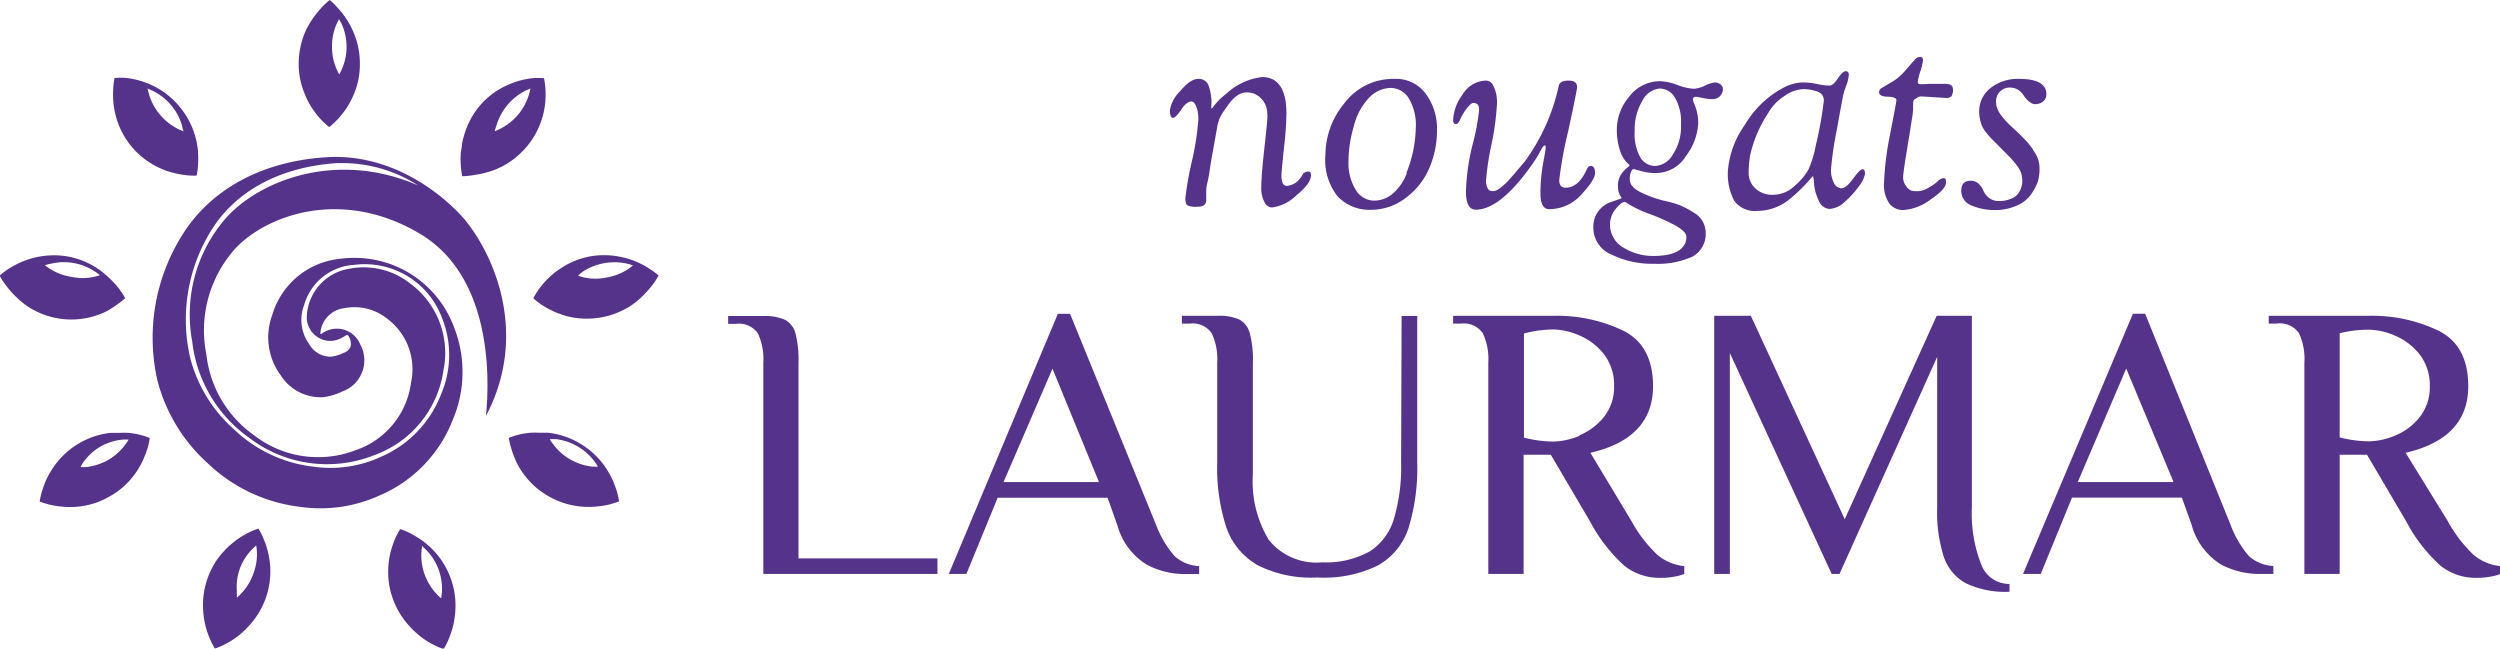
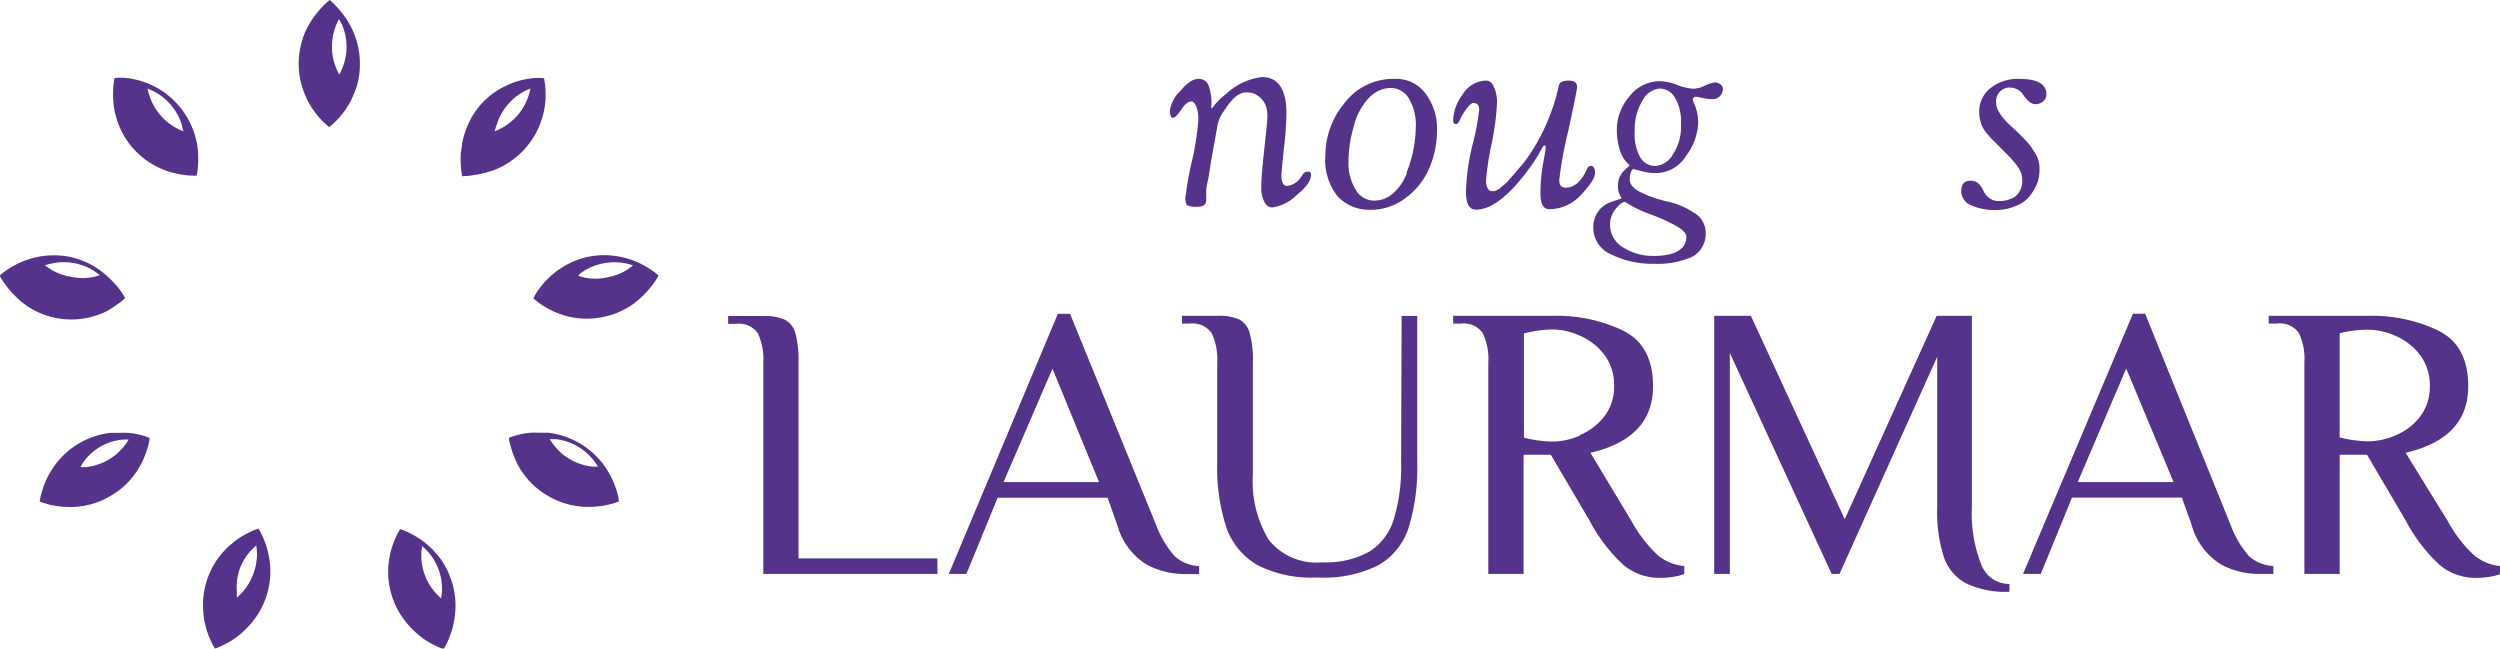
<svg xmlns="http://www.w3.org/2000/svg" viewBox="0 0 204.73 53.11">
  <defs>
    <style>.cls-1{fill:#55338a;}</style>
  </defs>
  <title>logo v2 small horizontal laurmar light no artisan 2020 web</title>
  <g id="Calque_2" data-name="Calque 2">
    <g id="small_horizontal" data-name="small horizontal">
      <path class="cls-1" d="M62.06,27.29a5,5,0,0,1,.45,2.42V47H76.77V45.73H65.39v-16a8.72,8.72,0,0,0-.25-2.44,1.78,1.78,0,0,0-.85-1.1,4.09,4.09,0,0,0-1.78-.31H59.63v.64h.64A1.89,1.89,0,0,1,62.06,27.29Z" />
      <path class="cls-1" d="M81.7,40.76h9l.8,2.24a5.5,5.5,0,0,0,2.41,3.24,6.66,6.66,0,0,0,3,.77H98.2v-.65a3.22,3.22,0,0,1-2-.81A8.29,8.29,0,0,1,94.68,43L87.63,25.7h-1L77.7,47h1.44Zm4.49-10.57L90,39.48H82.18Z" />
      <path class="cls-1" d="M114.74,37.88a14.91,14.91,0,0,1-.61,4.68,4.77,4.77,0,0,1-2,2.62,7.38,7.38,0,0,1-3.86.87,5,5,0,0,1-4.36-1.83,9.2,9.2,0,0,1-1.31-5.38V29.71a8.29,8.29,0,0,0-.26-2.44,1.76,1.76,0,0,0-.84-1.1,4.09,4.09,0,0,0-1.78-.31H96.79v.64h.64a1.9,1.9,0,0,1,1.8.79,5,5,0,0,1,.45,2.42v8.17a15.77,15.77,0,0,0,.75,5.32A5.75,5.75,0,0,0,103,46.29a9.73,9.73,0,0,0,4.87,1,10,10,0,0,0,5-1,5.46,5.46,0,0,0,2.48-3.06,16.7,16.7,0,0,0,.71-5.36v-12h-1.28Z" />
      <path class="cls-1" d="M133.61,42.68l-3.37-5.6q5.13-1.19,5.13-5.45,0-3.36-2.48-4.57a12.56,12.56,0,0,0-5.53-1.2H119v.64h.64a1.89,1.89,0,0,1,1.79.79,5,5,0,0,1,.45,2.42V47h2.89V37.24H127l3.2,5.44a13.23,13.23,0,0,0,2.81,3.64,4.62,4.62,0,0,0,3,1,5.8,5.8,0,0,0,1.11-.1,3.78,3.78,0,0,0,.81-.22v-.64a4,4,0,0,1-2.19-.91A11.16,11.16,0,0,1,133.61,42.68Zm-4.25-7a5.73,5.73,0,0,1-2.16.48,10,10,0,0,1-2.4-.32V27.31a9.6,9.6,0,0,1,2.4-.33,5.6,5.6,0,0,1,2.16.5,5,5,0,0,1,2,1.54,4.11,4.11,0,0,1,.82,2.61,3.91,3.91,0,0,1-.82,2.5A5,5,0,0,1,129.36,35.64Z" />
      <path class="cls-1" d="M162.23,46.18a11.38,11.38,0,0,1-.75-4.62V25.86H158.6l-7.53,16.66-7.69-16.66h-3V47h1.28V28.91L150,47h.64l8-17.78V41.56a12,12,0,0,0,.53,4,3.87,3.87,0,0,0,1.81,2.2,7.5,7.5,0,0,0,3.58.7v-.64A2.44,2.44,0,0,1,162.23,46.18Z" />
      <path class="cls-1" d="M167.12,47l2.56-6.25h9l.8,2.24a5.5,5.5,0,0,0,2.41,3.24,6.66,6.66,0,0,0,3,.77h1.28v-.65a3.22,3.22,0,0,1-2-.81,8.29,8.29,0,0,1-1.5-2.55l-7-17.3h-1l-9,21.31Zm7-16.82L178,39.48h-7.85Z" />
      <path class="cls-1" d="M188.27,27.29a5,5,0,0,1,.44,2.42V47h2.89V37.24h2.24l3.2,5.44a13.23,13.23,0,0,0,2.81,3.64,4.62,4.62,0,0,0,3,1,5.73,5.73,0,0,0,1.11-.1,3.78,3.78,0,0,0,.81-.22v-.64a4,4,0,0,1-2.19-.91,11.16,11.16,0,0,1-2.13-2.78L197,37.08q5.13-1.19,5.13-5.45,0-3.36-2.48-4.57a12.56,12.56,0,0,0-5.53-1.2h-8.33v.64h.64A1.9,1.9,0,0,1,188.27,27.29Zm3.33,0A9.6,9.6,0,0,1,194,27a5.6,5.6,0,0,1,2.16.5,5,5,0,0,1,2,1.54,4.11,4.11,0,0,1,.82,2.61,3.91,3.91,0,0,1-.82,2.5,4.9,4.9,0,0,1-2,1.51,5.73,5.73,0,0,1-2.16.48,10,10,0,0,1-2.4-.32Z" />
      <path class="cls-1" d="M96.05,9.65c.15,0,.38-.22.68-.67s.57-.67.85-.67c.13,0,.25.12.37.37a2.87,2.87,0,0,1,.18,1.18,22.2,22.2,0,0,1-.53,3.37,27.55,27.55,0,0,0-.53,3c0,.31.06.5.16.58a1.68,1.68,0,0,0,.83.12q.68,0,.72-.48c0-.15,0-.26,0-.35s0-.2,0-.34,0-.44.12-.91.18-1.13.34-2l.42-2.34a2.68,2.68,0,0,1,.14-.59,2.18,2.18,0,0,1,.27-.59c.09-.15.25-.38.48-.7.49-.7,1-1.06,1.5-1.06a1.56,1.56,0,0,1,1.18.45,1.78,1.78,0,0,1,.49.82,3.49,3.49,0,0,1,.07.71c0,.22-.08,1.09-.25,2.61s-.25,2.56-.25,3.12a2.48,2.48,0,0,0,.26,1.27.72.72,0,0,0,.62.44,3.52,3.52,0,0,0,2-1c.79-.64,1.19-1.19,1.19-1.66,0-.19-.08-.28-.22-.28a.63.63,0,0,0-.41.16l-.15.24a1.73,1.73,0,0,1-.19.25,1.45,1.45,0,0,1-1,.52c-.3,0-.45-.28-.45-.86,0-.19.07-.92.2-2.19a28.33,28.33,0,0,0,.21-2.86c0-2-.68-3-2-3a5.21,5.21,0,0,0-2.93,1.37,5.32,5.32,0,0,0-1.06,1.06c-.07.09-.11.14-.15.14s0-.21,0-.62A4.09,4.09,0,0,0,99,7.09a.84.84,0,0,0-.87-.63c-.43,0-.93.33-1.48,1a2.86,2.86,0,0,0-.85,1.59C95.82,9.46,95.9,9.65,96.05,9.65Z" />
      <path class="cls-1" d="M114.21,6.46a5,5,0,0,0-4.12,2,6.67,6.67,0,0,0-1.55,4.24,4.77,4.77,0,0,0,1,3.38,3.55,3.55,0,0,0,2.68,1.1,4.64,4.64,0,0,0,2.93-1,5.89,5.89,0,0,0,1.91-2.44,7.88,7.88,0,0,0,.62-3.13,4.76,4.76,0,0,0-.91-2.91A3,3,0,0,0,114.21,6.46Zm1,7.71a4.1,4.1,0,0,1-1.07,1.61,2.35,2.35,0,0,1-1.62.65,1.76,1.76,0,0,1-1.51-.91,4.16,4.16,0,0,1-.58-2.29,10.28,10.28,0,0,1,.44-2.9A5.12,5.12,0,0,1,112.12,8a2.54,2.54,0,0,1,1.74-.8,1.76,1.76,0,0,1,1.49.82,4.27,4.27,0,0,1,.59,2.49A10.33,10.33,0,0,1,115.17,14.17Z" />
      <path class="cls-1" d="M119.61,9.71a4.17,4.17,0,0,1,.53-.86c.23-.28.39-.42.51-.42.32,0,.48.18.48.55a19,19,0,0,1-.54,2.88,17.73,17.73,0,0,0-.54,3.82c0,1,.27,1.49.81,1.49q2,0,4.62-3.72c.2-.29.38-.56.53-.83s.24-.45.31-.55.12-.16.18-.16.08.05.08.16-.07.56-.22,1.36a13.9,13.9,0,0,0-.21,2.4c0,.86.24,1.3.72,1.3a3.52,3.52,0,0,0,2.62-1.19c.75-.8,1.13-1.39,1.13-1.77s-.11-.58-.34-.58-.26.15-.41.44c-.43.89-1,1.34-1.65,1.34-.36,0-.53-.21-.53-.62a31.92,31.92,0,0,1,.73-4c.49-2.25.73-3.46.73-3.62,0-.36-.23-.53-.69-.53s-.73.13-.8.38a16.43,16.43,0,0,1-2.78,6.23l-.73.86c-.08.1-.18.22-.32.37l-.31.35a3.92,3.92,0,0,1-.29.29l-.3.26a1.51,1.51,0,0,1-.26.18.94.94,0,0,1-.28.12.84.84,0,0,1-.27,0,.38.38,0,0,1-.27-.18,1.29,1.29,0,0,1-.15-.76,22.84,22.84,0,0,1,.45-2.92,21.35,21.35,0,0,0,.44-3.29A2.94,2.94,0,0,0,122.28,7a.65.65,0,0,0-.6-.4,2.3,2.3,0,0,0-1.91,1.15A3.74,3.74,0,0,0,119,9.84c0,.21.08.32.23.32S119.48,10,119.61,9.71Z" />
      <path class="cls-1" d="M138.93,7.92l.48.1a4.07,4.07,0,0,0,.82.1.83.83,0,0,0,.63-.26.81.81,0,0,0,.23-.54.48.48,0,0,0-.22-.43.81.81,0,0,0-.44-.14,2.5,2.5,0,0,0-.8.26,2.43,2.43,0,0,1-.94.26A4.44,4.44,0,0,1,137.47,7,4.61,4.61,0,0,0,136,6.65a3.15,3.15,0,0,0-2.59,1.28,4.16,4.16,0,0,0-1,2.5,5.45,5.45,0,0,0,.26,1.91,2.49,2.49,0,0,0,.52.93c.16.15.25.24.25.28s-.08.1-.23.22a2.63,2.63,0,0,0-.47.54,1.62,1.62,0,0,0-.24.91,1.52,1.52,0,0,0,.22.87.29.29,0,0,1,.07.14s-.08.06-.24.1l-.58.2a2.13,2.13,0,0,0-1.49,2.1A2.38,2.38,0,0,0,132,20.86a7.52,7.52,0,0,0,3.46.74,6.89,6.89,0,0,0,3.13-.58,2.11,2.11,0,0,0,1.09-2,1.88,1.88,0,0,0-1-1.62,6.11,6.11,0,0,0-2.1-.89,9.69,9.69,0,0,1-2.11-.71c-.64-.3-1-.66-1-1.07a1.36,1.36,0,0,1,.19-.83.3.3,0,0,1,.14-.05s.24.06.61.16a4.2,4.2,0,0,0,1.2.16,2.9,2.9,0,0,0,2.46-1.4,4.78,4.78,0,0,0,1-2.74,3.84,3.84,0,0,0-.34-1.56,2.2,2.2,0,0,1-.1-.31C138.64,8,138.74,7.92,138.93,7.92ZM135,17.49a16.39,16.39,0,0,1,2.25,1c.57.33.85.63.85.9,0,1-.9,1.57-2.69,1.57a4.6,4.6,0,0,1-2.46-.68,2.16,2.16,0,0,1-1.1-1.94,2,2,0,0,1,.46-1.23c.31-.38.56-.58.77-.58A9.15,9.15,0,0,0,135,17.49Zm2-4.85a1.79,1.79,0,0,1-1.43.95,1.41,1.41,0,0,1-1.23-.68,3.91,3.91,0,0,1-.47-2.19,4.46,4.46,0,0,1,.63-2.47,1.78,1.78,0,0,1,1.41-1,1.47,1.47,0,0,1,1.26.75,4,4,0,0,1,.49,2.21A4.11,4.11,0,0,1,137,12.64Z" />
-       <path class="cls-1" d="M142.9,10.21a7.49,7.49,0,0,0-1.4,3.8,4.67,4.67,0,0,0,.52,2.43,2.08,2.08,0,0,0,1.91.83,4.18,4.18,0,0,0,2.67-1c.33-.27.64-.55.92-.83s.51-.52.68-.72a1.92,1.92,0,0,1,.27-.3,2.87,2.87,0,0,1,.09.67,3.84,3.84,0,0,0,.39,1.35,1,1,0,0,0,.9.67,2,2,0,0,0,1.25-.61,7.27,7.27,0,0,0,1.16-1.29,2.15,2.15,0,0,0,.47-1c0-.23-.07-.35-.21-.35s-.39.26-.77.78-.69.78-.95.78a.71.71,0,0,1-.62-.45,2.27,2.27,0,0,1-.24-1.06,28.19,28.19,0,0,1,.48-3.28c.32-1.79.5-2.74.53-2.87a7.47,7.47,0,0,1,.25-.77,2.75,2.75,0,0,0,.2-.87c0-.19-.08-.29-.25-.29s-.38.2-.64.59-.49.59-.7.59a5.07,5.07,0,0,1-1-.13,5.94,5.94,0,0,0-1.24-.13,3.61,3.61,0,0,0-1.51.43A8,8,0,0,0,142.9,10.21Zm4.76-2.91a3.34,3.34,0,0,1,1.17.2.74.74,0,0,1,.53.72,30.75,30.75,0,0,1-.65,3.64,9.27,9.27,0,0,1-.6,2A4.84,4.84,0,0,1,147,15.19a2.56,2.56,0,0,1-1.77.76,2,2,0,0,1-1.49-.53,1.69,1.69,0,0,1-.54-1.25,8.75,8.75,0,0,1,.12-1.44,10.42,10.42,0,0,1,1.49-3.49,4,4,0,0,1,1.37-1.41A2.81,2.81,0,0,1,147.66,7.3Z" />
-       <path class="cls-1" d="M157.18,6.89a.17.17,0,0,1-.13-.18,4.78,4.78,0,0,1,.22-.89,5.29,5.29,0,0,0,.21-.88c0-.19-.08-.28-.24-.28a.57.57,0,0,0-.45.26c-.08.08-.21.22-.39.43s-.38.44-.62.7a4.11,4.11,0,0,1-.88.68l-.77.46a.42.42,0,0,0-.25.35c0,.24.24.37.71.38s.71.11.71.27-.17,1-.51,2.78a24.31,24.31,0,0,0-.5,3.95,2.67,2.67,0,0,0,.45,1.77,1.43,1.43,0,0,0,1.09.51,4.14,4.14,0,0,0,2.28-.87c.83-.57,1.25-1,1.25-1.39s-.09-.34-.27-.34a.83.83,0,0,0-.43.27,4.42,4.42,0,0,1-.77.53,1.86,1.86,0,0,1-.84.26,2.24,2.24,0,0,1-.53-.05,1,1,0,0,1-.42-.37,1.15,1.15,0,0,1-.25-.73c0-.28.17-1.4.5-3.37.13-.81.21-1.34.25-1.58s.05-.44.07-.6a3.19,3.19,0,0,1,0-.34,1.11,1.11,0,0,0,0-.24.5.5,0,0,1,.07-.2A1.93,1.93,0,0,1,157,8a.62.62,0,0,1,.41-.1l1.94.12a.56.56,0,0,0,.46-.14,1,1,0,0,0,.12-.58c0-.29-.21-.43-.62-.43l-1.4,0A5.42,5.42,0,0,1,157.18,6.89Z" />
      <path class="cls-1" d="M161.46,16.83a4.78,4.78,0,0,0,1.88.37,4.33,4.33,0,0,0,1.81-.36,2.67,2.67,0,0,0,1.16-.9,4.69,4.69,0,0,0,.55-1,3.61,3.61,0,0,0,.16-1.16,2.27,2.27,0,0,0-.38-1.27c-.15-.24-.26-.42-.35-.54a6.45,6.45,0,0,0-.48-.55L165.4,11s-.28-.27-.71-.67c-.81-.75-1.22-1.38-1.22-1.88a1.12,1.12,0,0,1,1.27-1.27,1.29,1.29,0,0,1,1,.67c.33.45.64.68.92.68a1,1,0,0,0,.71-.27.75.75,0,0,0,.21-.55c0-.83-.74-1.25-2.23-1.25a3.57,3.57,0,0,0-2.35.76,2.41,2.41,0,0,0-.92,1.95,3.06,3.06,0,0,0,.26,1.21,3,3,0,0,0,.33.5,8,8,0,0,0,.7.76l1.23,1.24c.08.08.24.26.47.55a2.63,2.63,0,0,1,.45.75,2.71,2.71,0,0,1,.09.71,1.75,1.75,0,0,1-.29.89,1.2,1.2,0,0,1-.6.48,2.34,2.34,0,0,1-1,.2,1.24,1.24,0,0,1-.85-.27,1.42,1.42,0,0,1-.44-.56,1.67,1.67,0,0,0-.38-.57.94.94,0,0,0-.67-.26c-.52,0-.77.28-.77.85A1.27,1.27,0,0,0,161.46,16.83Z" />
-       <path class="cls-1" d="M12.88,31.11A13.77,13.77,0,0,0,17,37.93a13.23,13.23,0,0,0,7.6,3.58,11.66,11.66,0,0,0,6.49-.94,11.08,11.08,0,0,0,6-6.22,10,10,0,0,0,.1-7.53,8.69,8.69,0,0,0-9.29-5.63,6.45,6.45,0,0,0-5.6,4.59,5.26,5.26,0,0,0,.72,5,3.88,3.88,0,0,0,3.42,1.75A5,5,0,0,0,28,32.07,2.71,2.71,0,0,0,29.5,28.2a2.07,2.07,0,0,0-3.17-.86l-.1,0a2.24,2.24,0,0,1,2-2.11,4.29,4.29,0,0,1,3.43.83,5.17,5.17,0,0,1,2,5.27,6.75,6.75,0,0,1-4.52,5.53,8.56,8.56,0,0,1-8.34-1.22,9.35,9.35,0,0,1-3.9-6.62,10,10,0,0,1,2-8.23c2.2-2.85,8.73-5.72,15.57-1.6C41.65,23.56,39.57,35,39.83,34c3.59-6.88.43-13.54-2-16.28-1.83-2-5.9-5.2-11.17-4.84-5.81.39-9.76,3.08-11.81,6.49A15.81,15.81,0,0,0,12.88,31.11Zm4.38-12.18c2-3.27,5.63-5.25,10.3-5.57.23,0,.46,0,.69,0a11.42,11.42,0,0,1,6,1.83c-7-3.05-13.58-.16-16.1,3.09a12,12,0,0,0-2.41,9.67,11.22,11.22,0,0,0,4.69,7.92A10.47,10.47,0,0,0,30.58,37.3a8.7,8.7,0,0,0,5.74-7,7.07,7.07,0,0,0-2.75-7.1A6.13,6.13,0,0,0,28.65,22a4.14,4.14,0,0,0-3.53,4A1.94,1.94,0,0,0,26,27.6a1.87,1.87,0,0,0,1.79.16,3.21,3.21,0,0,0,.45-.24c.11-.07.18-.09.22-.08s.08.06.13.17a1.07,1.07,0,0,1,.11.81,1,1,0,0,1-.58.49,3.36,3.36,0,0,1-1,.3,2,2,0,0,1-1.78-1A3.39,3.39,0,0,1,24.9,25,4.53,4.53,0,0,1,29,21.69a6.76,6.76,0,0,1,7.23,4.43,8.12,8.12,0,0,1-.1,6.14,9.17,9.17,0,0,1-5,5.18,9.87,9.87,0,0,1-5.45.78,11.27,11.27,0,0,1-6.54-3.08,11.71,11.71,0,0,1-3.57-5.86A13.86,13.86,0,0,1,17.26,18.93Z" />
      <path class="cls-1" d="M25.31,8.45a6,6,0,0,0,.42.66,7.23,7.23,0,0,0,.53.65,6.45,6.45,0,0,0,.7.65,6.45,6.45,0,0,0,.7-.65c.2-.22.38-.44.54-.65s.29-.44.42-.66a5.59,5.59,0,0,0,.32-.65,6.18,6.18,0,0,0,.53-2.6,6.42,6.42,0,0,0-.54-2.6,6.62,6.62,0,0,0-.74-1.3,6.05,6.05,0,0,0-.53-.65A5.59,5.59,0,0,0,27,0a5.46,5.46,0,0,0-.69.65,7.74,7.74,0,0,0-.54.65A7.17,7.17,0,0,0,25,2.6a6.77,6.77,0,0,0-.54,2.6A6.35,6.35,0,0,0,25,7.8,5.59,5.59,0,0,0,25.31,8.45ZM27.55,2c.06-.14.13-.28.21-.43A4.51,4.51,0,0,1,28,2a4.63,4.63,0,0,1,.38,1.84A4.46,4.46,0,0,1,28,5.65a3.11,3.11,0,0,1-.22.45c-.08-.15-.15-.3-.22-.45a4.44,4.44,0,0,1-.37-1.83A4.55,4.55,0,0,1,27.55,2Z" />
      <path class="cls-1" d="M9.53,9.66a6.48,6.48,0,0,0,3.34,4c.21.1.43.2.66.29s.48.16.74.22a6.78,6.78,0,0,0,.83.16,5.68,5.68,0,0,0,1,.05,4.93,4.93,0,0,0,.12-1,5.81,5.81,0,0,0,0-.84c0-.27-.05-.53-.09-.77s-.11-.48-.17-.71a6.66,6.66,0,0,0-3.35-4,7.1,7.1,0,0,0-1.41-.52,6.64,6.64,0,0,0-.82-.15,4.89,4.89,0,0,0-1,0,5.55,5.55,0,0,0-.11.94,7.72,7.72,0,0,0,0,.84A6.62,6.62,0,0,0,9.53,9.66Zm3-2.21a4.62,4.62,0,0,1,2.38,2.83c0,.15.08.31.11.47a3.76,3.76,0,0,1-.46-.2,4.67,4.67,0,0,1-2.36-2.83,3.57,3.57,0,0,1-.11-.47Z" />
      <path class="cls-1" d="M1.07,24.06a7.14,7.14,0,0,0,1.15,1,6.43,6.43,0,0,0,2.47,1,6.43,6.43,0,0,0,2.65-.07,6.89,6.89,0,0,0,.7-.21,6,6,0,0,0,.71-.3A6.14,6.14,0,0,0,9.49,25a5.91,5.91,0,0,0,.76-.58,5.83,5.83,0,0,0-.52-.8A5.91,5.91,0,0,0,9.18,23a5.68,5.68,0,0,0-.57-.53A5.79,5.79,0,0,0,8,22a6.5,6.5,0,0,0-2.47-1,6.67,6.67,0,0,0-2.66.09,6.64,6.64,0,0,0-1.41.5,7.8,7.8,0,0,0-.73.41,6,6,0,0,0-.76.57,5.28,5.28,0,0,0,.52.8A5.91,5.91,0,0,0,1.07,24.06ZM4.15,21.6a4.6,4.6,0,0,1,3.63.64,3.69,3.69,0,0,1,.4.29c-.16.06-.32.1-.47.14h0a4.37,4.37,0,0,1-1.87,0A4.43,4.43,0,0,1,4.07,22a4.73,4.73,0,0,1-.39-.28A4.19,4.19,0,0,1,4.15,21.6Z" />
      <path class="cls-1" d="M5,41.48a6.81,6.81,0,0,0,1.5,0A6.36,6.36,0,0,0,9,40.64a6.26,6.26,0,0,0,2-1.76,5.35,5.35,0,0,0,.4-.61,4.83,4.83,0,0,0,.35-.68,8.11,8.11,0,0,0,.3-.79,4.72,4.72,0,0,0,.21-.93,5.28,5.28,0,0,0-.91-.29,6.46,6.46,0,0,0-.83-.13,6.85,6.85,0,0,0-.77,0c-.25,0-.49,0-.73,0a6.56,6.56,0,0,0-4.5,2.61,7.31,7.31,0,0,0-.76,1.29,8.11,8.11,0,0,0-.29.79,5.53,5.53,0,0,0-.22.93,7.08,7.08,0,0,0,.91.28A6.75,6.75,0,0,0,5,41.48ZM6.86,37.8a4.67,4.67,0,0,1,1.4-1.25A4.56,4.56,0,0,1,10.05,36a3.91,3.91,0,0,1,.49,0c-.09.14-.18.28-.28.41a4.62,4.62,0,0,1-1.39,1.25,4.71,4.71,0,0,1-1.81.59,3.59,3.59,0,0,1-.47,0A3.62,3.62,0,0,1,6.86,37.8Z" />
      <path class="cls-1" d="M17.17,52.26a5.23,5.23,0,0,0,.43.85,5.54,5.54,0,0,0,.88-.38,6.23,6.23,0,0,0,.72-.43,6.88,6.88,0,0,0,1.14-1,6.57,6.57,0,0,0,1.79-4.89,5.9,5.9,0,0,0-.09-.72,5.49,5.49,0,0,0-.17-.76,5.79,5.79,0,0,0-.28-.79,5.23,5.23,0,0,0-.43-.85,5.18,5.18,0,0,0-.88.37,8.27,8.27,0,0,0-.73.43,5.79,5.79,0,0,0-.61.47,5,5,0,0,0-.53.5A6.24,6.24,0,0,0,17,47.36,6.49,6.49,0,0,0,16.64,50a6.12,6.12,0,0,0,.25,1.47A5.46,5.46,0,0,0,17.17,52.26Zm2.45-5.64a4.5,4.5,0,0,1,1-1.61c.11-.11.23-.23.36-.34a4.26,4.26,0,0,1,.06.5A4.51,4.51,0,0,1,20.74,47a4.41,4.41,0,0,1-1,1.61,2.65,2.65,0,0,1-.34.33,3.91,3.91,0,0,1,0-.48A4.55,4.55,0,0,1,19.62,46.62Z" />
      <path class="cls-1" d="M35.52,45.1a6.26,6.26,0,0,0-.53-.5,5,5,0,0,0-.62-.47,8.06,8.06,0,0,0-.72-.43,5.18,5.18,0,0,0-.88-.37,6.31,6.31,0,0,0-.44.85c-.11.27-.2.54-.28.79a7.47,7.47,0,0,0-.17.76,5.87,5.87,0,0,0-.08.72,6.37,6.37,0,0,0,.39,2.63,6.6,6.6,0,0,0,1.4,2.26,6.88,6.88,0,0,0,1.14,1,6.23,6.23,0,0,0,.72.43,5.17,5.17,0,0,0,.88.38,5.23,5.23,0,0,0,.43-.85c.11-.27.2-.54.28-.8A7.3,7.3,0,0,0,37.29,50a6.49,6.49,0,0,0-.38-2.63A6.38,6.38,0,0,0,35.52,45.1ZM36.13,49a3.89,3.89,0,0,1-.36-.34,4.62,4.62,0,0,1-1.26-3.46,4.36,4.36,0,0,1,.06-.49l.35.34h0a4.56,4.56,0,0,1,1,1.59,4.65,4.65,0,0,1,.27,1.88C36.17,48.64,36.15,48.8,36.13,49Z" />
      <path class="cls-1" d="M42.52,38.27a5.41,5.41,0,0,0,.41.61,6.34,6.34,0,0,0,2,1.76,6.41,6.41,0,0,0,2.53.83,6.71,6.71,0,0,0,1.49,0,6.27,6.27,0,0,0,1.74-.41,4.72,4.72,0,0,0-.21-.93,8.11,8.11,0,0,0-.3-.79,7.28,7.28,0,0,0-.75-1.29,6.65,6.65,0,0,0-2-1.77,6.53,6.53,0,0,0-2.52-.84c-.23,0-.47,0-.72,0a6.74,6.74,0,0,0-.77,0,6.2,6.2,0,0,0-.83.13,5.66,5.66,0,0,0-.92.29,5.53,5.53,0,0,0,.22.93,6.14,6.14,0,0,0,.29.79C42.28,37.83,42.4,38.06,42.52,38.27Zm3-2.31a4.64,4.64,0,0,1,3.18,1.85c.1.13.18.26.27.4a3.91,3.91,0,0,1-.49,0,4.57,4.57,0,0,1-1.78-.59,4.37,4.37,0,0,1-1.41-1.26,2.33,2.33,0,0,1-.27-.4Z" />
      <path class="cls-1" d="M43.68,24.43a5.3,5.3,0,0,0,.76.58,6,6,0,0,0,.73.41,5.5,5.5,0,0,0,.72.3,6,6,0,0,0,.69.21A6.63,6.63,0,0,0,51.71,25a7.14,7.14,0,0,0,1.15-1,7.28,7.28,0,0,0,.55-.64,5.28,5.28,0,0,0,.52-.8,6.89,6.89,0,0,0-.77-.57,6.7,6.7,0,0,0-.73-.41,6.46,6.46,0,0,0-1.41-.5,6.62,6.62,0,0,0-2.65-.09,6.43,6.43,0,0,0-2.47,1,5.9,5.9,0,0,0-.59.43c-.19.16-.38.34-.57.53a7.25,7.25,0,0,0-.54.64A5,5,0,0,0,43.68,24.43Zm4.07-2.2a4.74,4.74,0,0,1,3.63-.63,3.5,3.5,0,0,1,.46.14l-.39.29a4.52,4.52,0,0,1-1.75.69,4.41,4.41,0,0,1-1.88,0,4.19,4.19,0,0,1-.47-.14C47.48,22.42,47.61,22.33,47.75,22.23Z" />
      <path class="cls-1" d="M38.83,14.33a6.78,6.78,0,0,0,.83-.16c.25-.06.5-.14.73-.22s.46-.19.67-.29A6.58,6.58,0,0,0,43.14,12,6.49,6.49,0,0,0,44.4,9.66a6.62,6.62,0,0,0,.27-1.47,7.72,7.72,0,0,0,0-.84,5.63,5.63,0,0,0-.12-.94,4.79,4.79,0,0,0-1,0,6.81,6.81,0,0,0-.83.15,7,7,0,0,0-1.4.52,6.36,6.36,0,0,0-2.09,1.65A6.55,6.55,0,0,0,38,11.11a5.26,5.26,0,0,0-.17.71c0,.24-.08.5-.1.77a7.72,7.72,0,0,0,0,.84,7.25,7.25,0,0,0,.12,1A5.8,5.8,0,0,0,38.83,14.33Zm1.83-4.07A4.7,4.7,0,0,1,43,7.44l.44-.19a3.74,3.74,0,0,1-.12.48,4.62,4.62,0,0,1-.89,1.66,4.76,4.76,0,0,1-1.92,1.36A4.85,4.85,0,0,1,40.66,10.26Z" />
    </g>
  </g>
</svg>